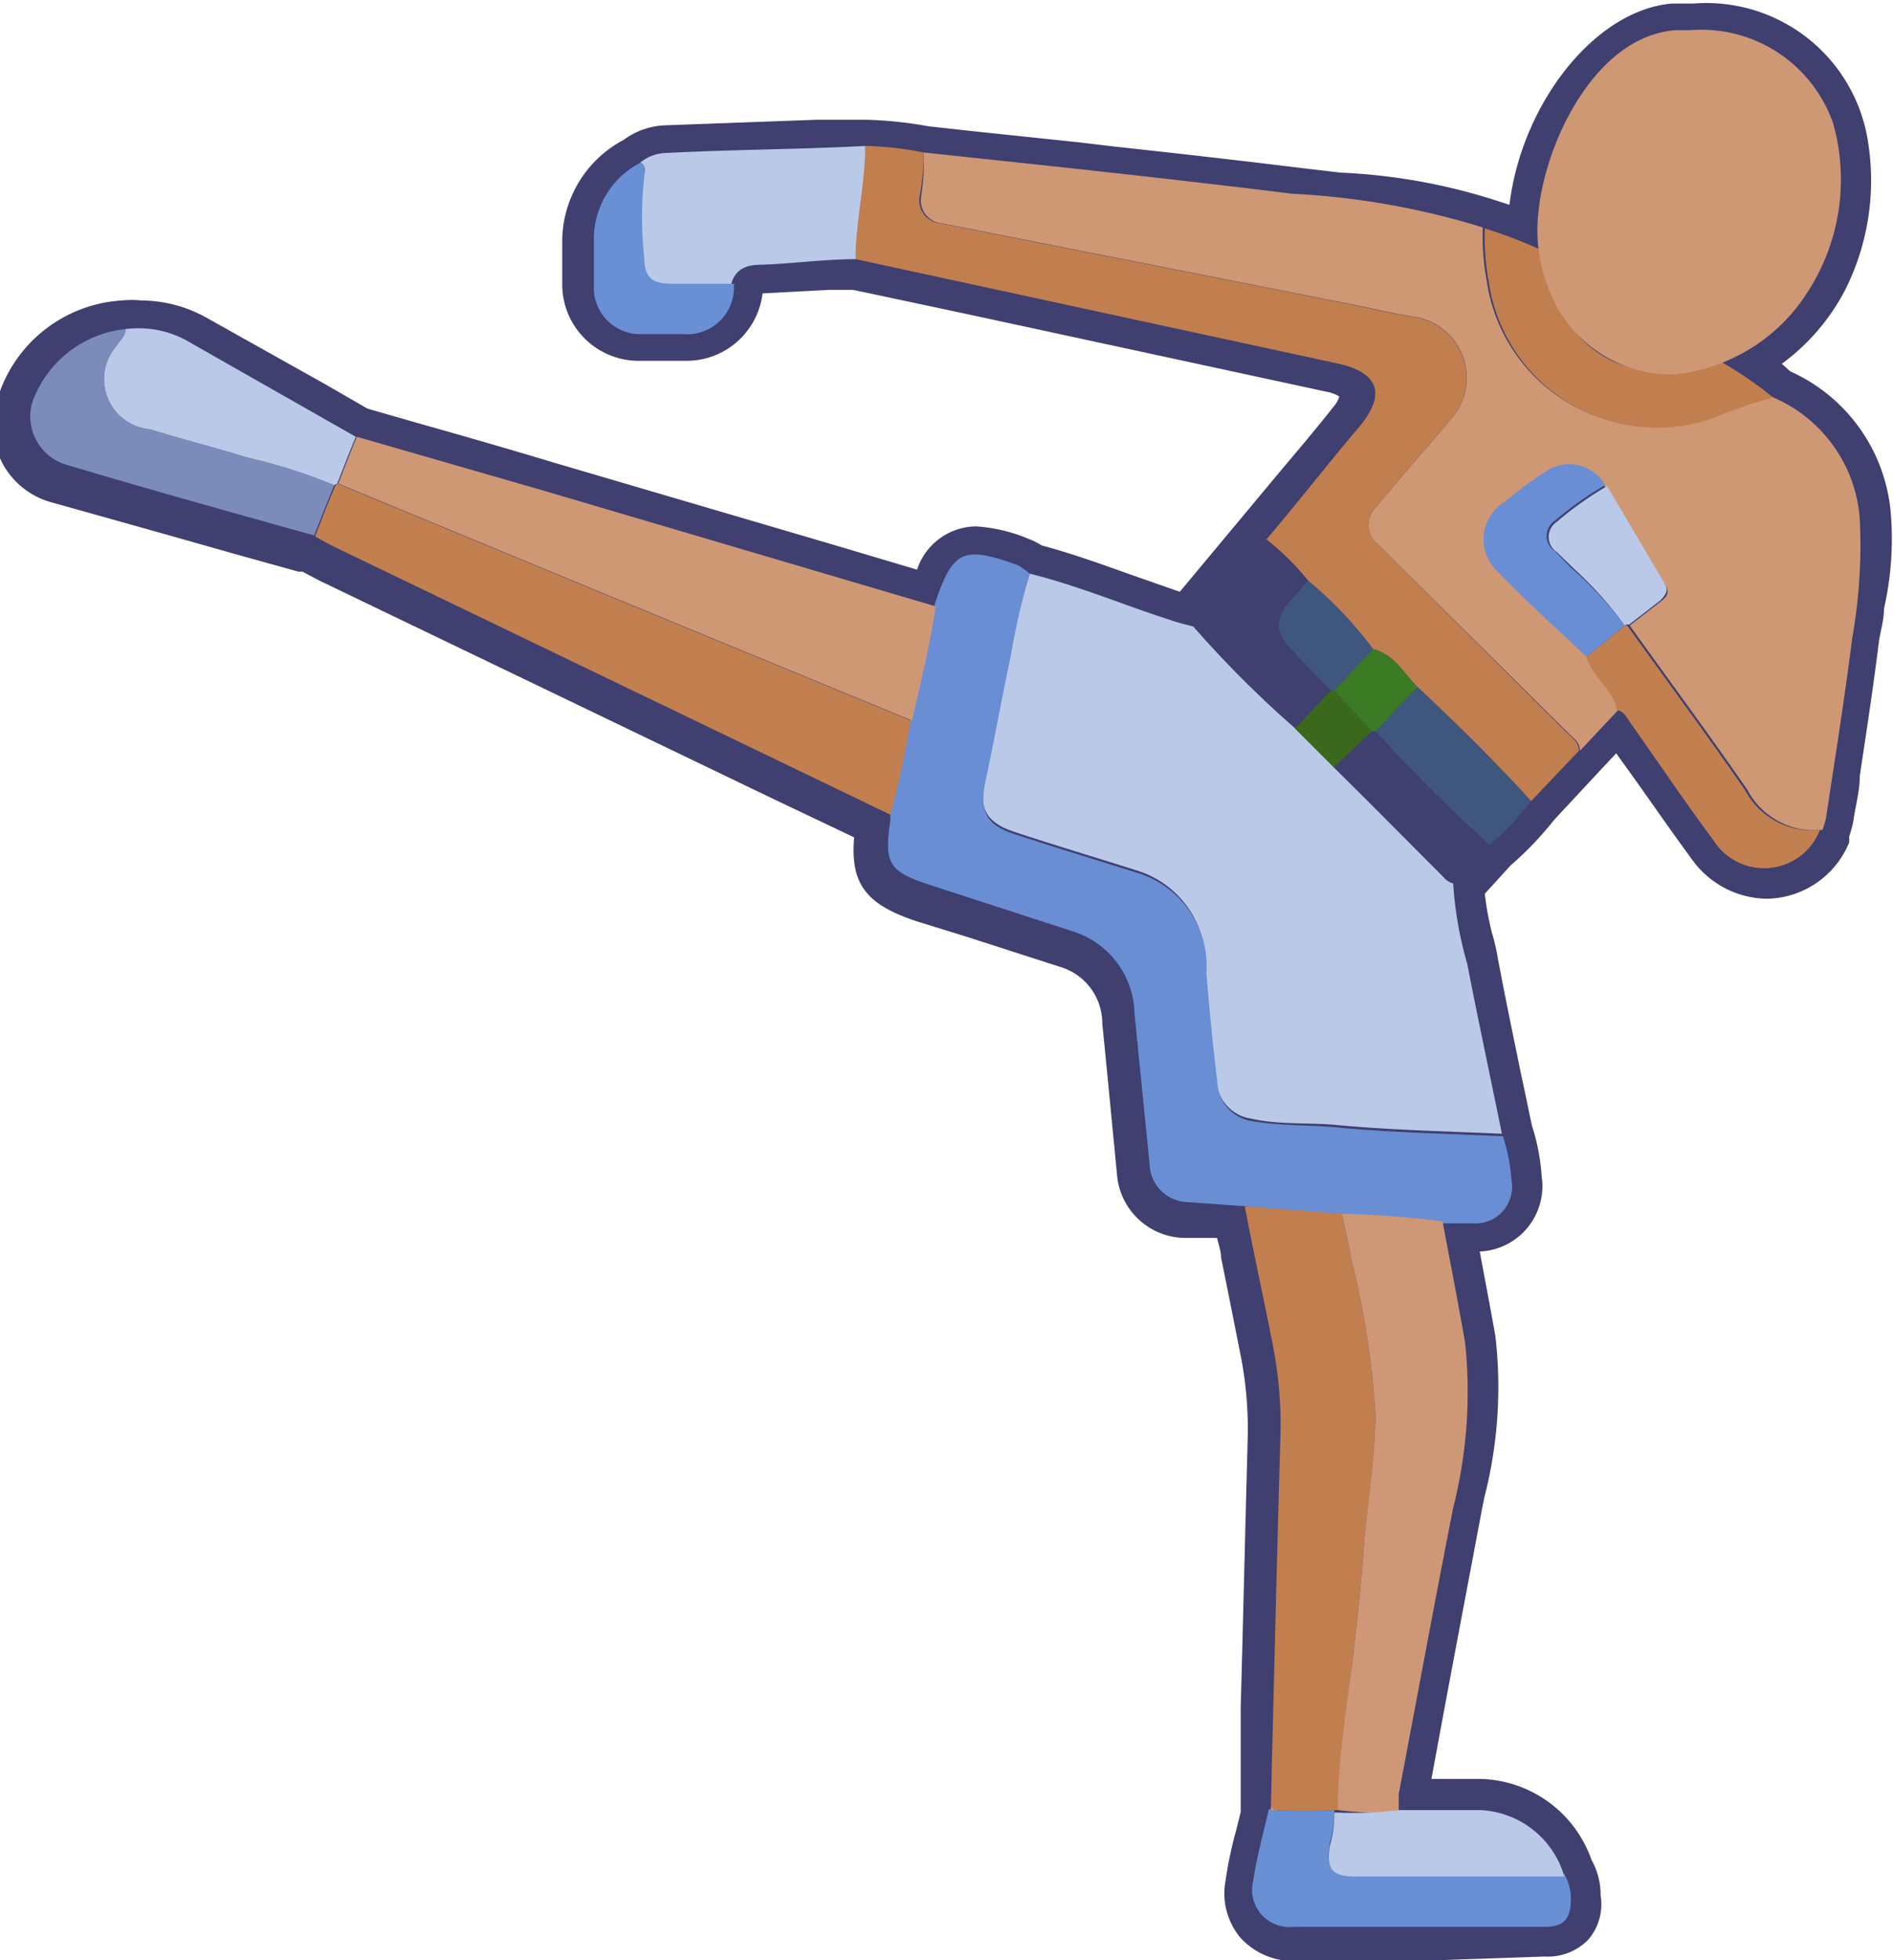
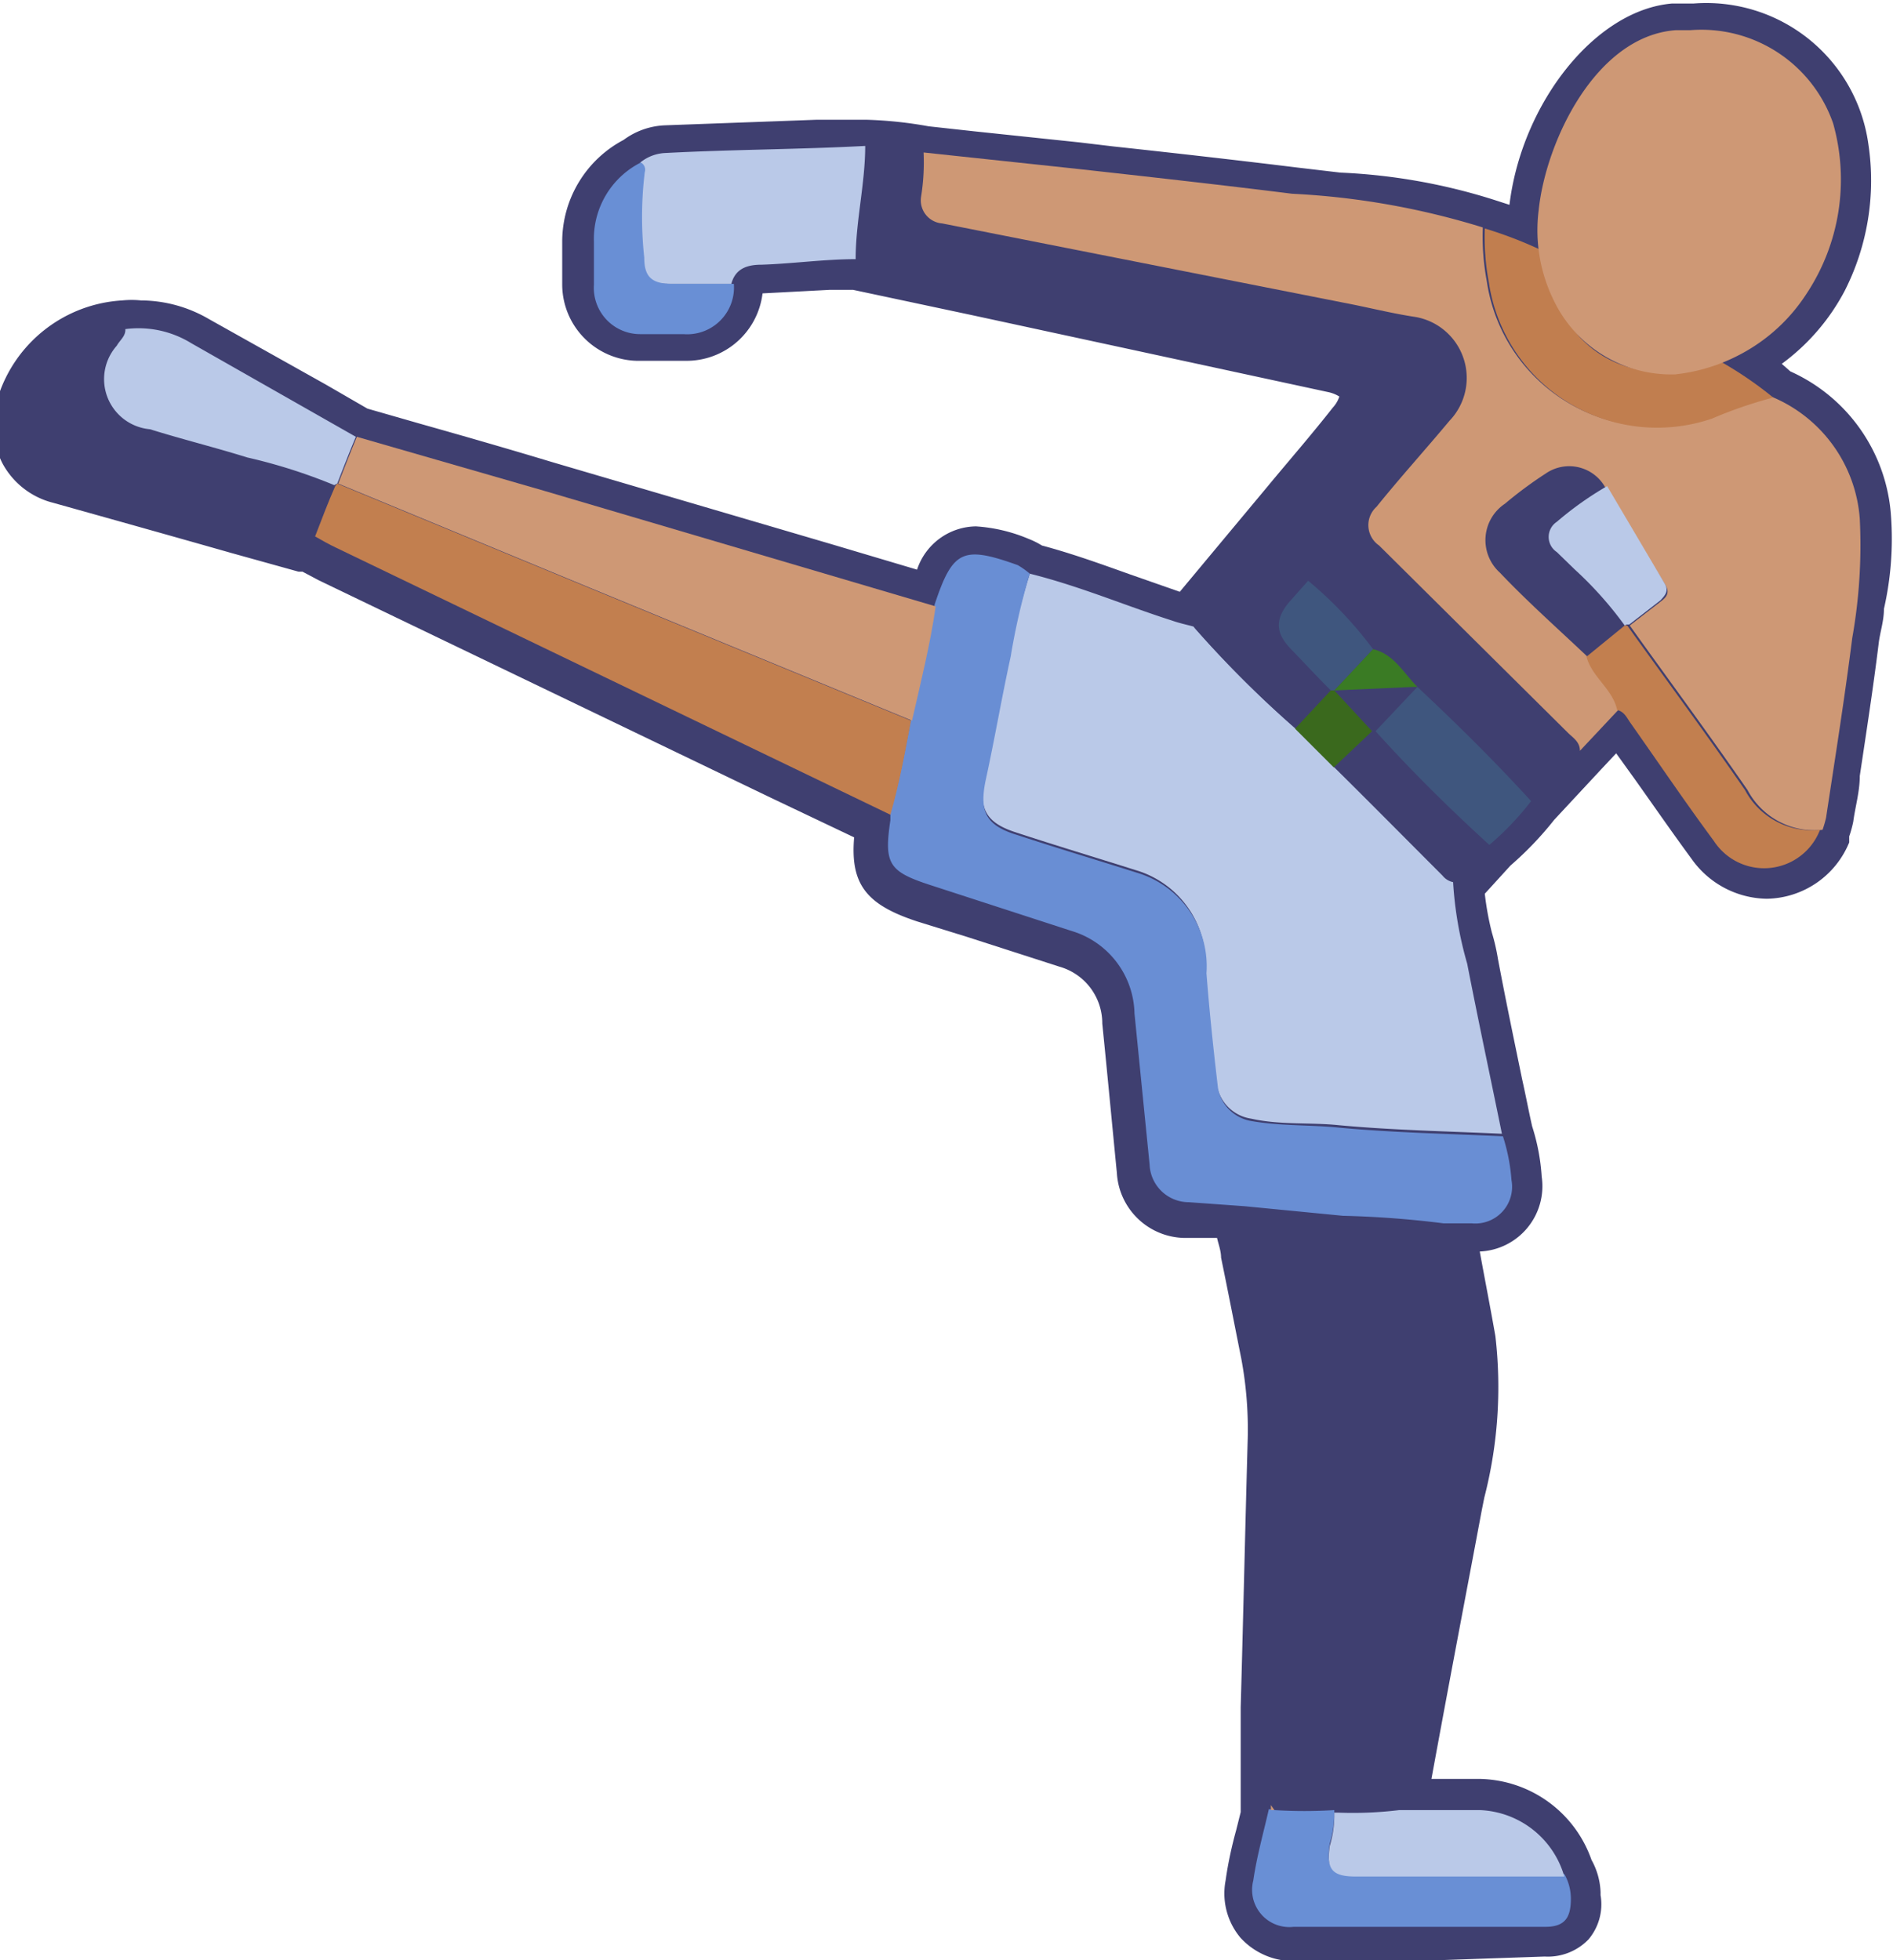
<svg xmlns="http://www.w3.org/2000/svg" viewBox="0 0 37.61 38.95">
  <defs>
    <style>.a{fill:#3f3f70}.b{fill:#ce9875}.c{fill:#bac9e8}.d{fill:#698ed4}.e{fill:#c17e4f}.f{fill:#ce9876}.g{fill:#c27f4f}.i{fill:#698fd5}.j{fill:#3f567e}</style>
  </defs>
  <path class="a" d="M28.09 38.97h-2.35a1.42 1.42 0 0 1-1.1-.47 1.37 1.37 0 0 1-.29-1.13c.05-.36.13-.71.21-1l.09-.36v-2.08c.05-1.78.09-3.57.14-5.36a7.61 7.61 0 0 0-.13-1.58c-.13-.65-.26-1.32-.4-2 0-.13-.05-.26-.08-.39h-.66a1.37 1.37 0 0 1-1.33-1.29c-.08-.82-.16-1.66-.24-2.47l-.05-.5a1.17 1.17 0 0 0-.85-1.13l-1.83-.59-1-.31c-1-.33-1.33-.73-1.25-1.67l-1.64-.78-9-4.33-.32-.17h-.08l-1.33-.37c-1.16-.33-2.37-.67-3.55-1a1.58 1.58 0 0 1-1-.78 1.68 1.68 0 0 1-.09-1.32 2.76 2.76 0 0 1 2.47-1.92 1.83 1.83 0 0 1 .37 0 2.7 2.7 0 0 1 1.35.37l2.32 1.3.83.48 1.08.31c.85.24 1.72.49 2.58.75l5.58 1.64 1.68.5a1.25 1.25 0 0 1 1.17-.86 3.22 3.22 0 0 1 1.05.25 1.56 1.56 0 0 1 .26.13c.6.16 1.18.37 1.74.57l1 .35 1.2-1.44.55-.66c.43-.52.85-1 1.29-1.56a.6.6 0 0 0 .13-.22.69.69 0 0 0-.23-.09L19.3 6.26l-2.35-.5h-.47l-1.33.07a1.52 1.52 0 0 1-1.52 1.34h-.9a1.52 1.52 0 0 1-1.56-1.5v-.89a2.29 2.29 0 0 1 1.22-2 1.48 1.48 0 0 1 .83-.29l3-.11h1a8.15 8.15 0 0 1 1.23.13l.91.1 2.09.22.67.08c1.2.13 2.44.27 3.66.42l.85.1a11.75 11.75 0 0 1 3.05.54l.31.1c.24-2 1.69-3.87 3.23-4h.43a3.25 3.25 0 0 1 3.47 2.79 4.84 4.84 0 0 1-.47 2.92 4.26 4.26 0 0 1-1.25 1.45l.17.15a3.4 3.4 0 0 1 2 2.87 6.27 6.27 0 0 1-.14 1.85c0 .23-.07.44-.1.65-.11.9-.25 1.8-.38 2.67 0 .31-.09.61-.13.91a2.24 2.24 0 0 1-.08.29V16.74a1.8 1.8 0 0 1-1.64 1.12 1.86 1.86 0 0 1-1.49-.79c-.39-.53-.77-1.08-1.14-1.6l-.36-.5-.3.32-.93 1a6.68 6.68 0 0 1-.87.91l-.51.56a5.71 5.71 0 0 0 .14.77 4 4 0 0 1 .12.52c.15.8.32 1.61.48 2.39.07.31.13.63.2.94a4.13 4.13 0 0 1 .19 1 1.3 1.3 0 0 1-1.23 1.49c.1.55.21 1.11.31 1.68a8.79 8.79 0 0 1-.22 3.21l-.05.25c-.29 1.55-.61 3.21-1 5.34h.92a2.4 2.4 0 0 1 2.26 1.61 1.42 1.42 0 0 1 .18.64v.06a1.08 1.08 0 0 1-.24.88 1.12 1.12 0 0 1-.87.34Z" />
  <path class="b" d="m18.35 3.03 3 .32c1.44.16 2.88.32 4.32.5a15.31 15.31 0 0 1 3.79.67 4.83 4.83 0 0 0 .08 1.07 3.38 3.38 0 0 0 4.43 2.71 8.79 8.79 0 0 1 1.22-.42 2.85 2.85 0 0 1 1.76 2.43 10.54 10.54 0 0 1-.15 2.37c-.15 1.19-.34 2.38-.52 3.57a2.17 2.17 0 0 1-.07.24 1.5 1.5 0 0 1-1.49-.79c-.76-1.1-1.56-2.18-2.34-3.27l.62-.48c.12-.09.18-.18.08-.34l-1.19-1.93a.82.82 0 0 0-1.18-.27 8.08 8.08 0 0 0-.81.6.87.87 0 0 0-.1 1.37c.55.58 1.16 1.12 1.74 1.67.11.41.52.64.61 1.06l-.76.81c0-.18-.14-.26-.24-.36l-3.75-3.72a.49.49 0 0 1-.05-.77c.45-.56.94-1.1 1.45-1.71a1.23 1.23 0 0 0-.67-2.06c-.47-.07-.94-.19-1.41-.28l-8-1.58a.46.46 0 0 1-.42-.53 4.3 4.3 0 0 0 .05-.88Z" />
  <path class="c" d="M20.46 11.4c1 .25 1.88.63 2.82.93.14.05.28.08.43.12a21.5 21.5 0 0 0 2 2l.77.77c.73.72 1.45 1.45 2.18 2.18a.36.36 0 0 0 .21.13 7.43 7.43 0 0 0 .28 1.62c.22 1.13.46 2.25.69 3.38-1.08-.05-2.16-.07-3.24-.17-.58-.06-1.16 0-1.74-.13a.81.81 0 0 1-.68-.65c-.09-.76-.17-1.52-.23-2.29a1.94 1.94 0 0 0-1.39-2c-.79-.25-1.59-.49-2.38-.75-.59-.19-.74-.47-.62-1.07.18-.82.32-1.65.5-2.47a13.16 13.16 0 0 1 .4-1.6Z" />
  <path class="d" d="M20.46 11.4a13.16 13.16 0 0 0-.38 1.65c-.18.82-.32 1.65-.5 2.47-.12.6 0 .88.62 1.07.79.26 1.59.5 2.38.75a1.94 1.94 0 0 1 1.39 2c.06.77.14 1.53.23 2.29a.81.81 0 0 0 .68.65c.58.1 1.16.07 1.74.13 1.08.1 2.16.12 3.24.17a3.72 3.72 0 0 1 .17.87.73.73 0 0 1-.79.86h-.56a19.6 19.6 0 0 0-2-.15l-1.95-.19-1.11-.08a.78.78 0 0 1-.78-.75l-.3-3a1.75 1.75 0 0 0-1.25-1.64l-2.8-.91c-.83-.27-.93-.42-.8-1.29v-.15c.18-.62.29-1.24.41-1.87s.36-1.5.47-2.27c.36-1.08.56-1.17 1.65-.78a1.59 1.59 0 0 1 .24.17Z" />
-   <path class="e" d="M18.35 3.03a4.3 4.3 0 0 1-.08.88.46.46 0 0 0 .42.53l8 1.58c.47.09.94.21 1.41.28a1.23 1.23 0 0 1 .7 2.06c-.51.61-1 1.15-1.45 1.71a.49.49 0 0 0 .05.77l3.73 3.72c.1.1.24.18.24.36l-.95 1c-.72-.79-1.48-1.54-2.26-2.27-.27-.27-.46-.65-.88-.75a7.91 7.91 0 0 0-1.29-1.36 5.36 5.36 0 0 0-.83-.82c.64-.75 1.21-1.49 1.83-2.22s.32-1.12-.43-1.28L17 5.15c0-.75.15-1.5.19-2.25a6.44 6.44 0 0 1 1.16.13ZM24.73 23.97l1.93.15c.06.3.14.6.19.91a17.06 17.06 0 0 1 .48 3.11c0 .91-.18 1.8-.24 2.7-.05.73-.14 1.45-.22 2.18-.12 1-.26 2-.29 2.95h-.07a9.4 9.4 0 0 1-1.19 0l-.07-.11c.06-2.45.12-4.91.19-7.36a8.17 8.17 0 0 0-.14-1.71c-.18-.93-.38-1.82-.57-2.82Z" />
  <path class="b" d="M18.59 12.05c-.11.77-.3 1.52-.47 2.27l-6.4-2.64-5-2.07c.12-.31.24-.62.37-.93l3.71 1.07Z" />
-   <path class="f" d="M26.58 35.97c0-1 .17-2 .29-2.95.08-.73.17-1.45.22-2.18.06-.9.23-1.79.24-2.7a17.06 17.06 0 0 0-.48-3.11c-.05-.31-.13-.61-.19-.91a19.6 19.6 0 0 1 2 .15c.15.8.31 1.61.45 2.42a9.39 9.39 0 0 1-.24 3.28c-.37 1.89-.72 3.78-1.08 5.68v.37a7.62 7.62 0 0 1-1.21-.05Z" />
  <path class="g" d="m6.7 9.61 5 2.07 6.4 2.64c-.12.63-.23 1.25-.41 1.87l-11-5.3c-.15-.07-.29-.15-.43-.23.13-.34.26-.68.4-1Z" />
  <path class="c" d="M17.19 2.9c0 .75-.19 1.5-.19 2.25-.62 0-1.25.09-1.87.11-.29 0-.52.08-.6.38h-1.27c-.37 0-.52-.15-.51-.52a7.45 7.45 0 0 1 .05-1.7.16.16 0 0 0-.08-.19.85.85 0 0 1 .51-.19c1.33-.07 2.64-.07 3.96-.14Z" />
-   <path d="M6.64 9.64c-.14.34-.27.68-.4 1-1.65-.46-3.3-.92-4.94-1.41a1 1 0 0 1-.65-1.26 2.21 2.21 0 0 1 1.84-1.43c0 .14-.11.22-.17.33a1 1 0 0 0 .66 1.66c.64.2 1.29.36 1.93.56a10.86 10.86 0 0 1 1.73.55Z" fill="#7b8bba" />
  <path class="i" d="M25.32 35.97a9.4 9.4 0 0 0 1.19 0 2.1 2.1 0 0 1-.09.66c-.07.46 0 .61.51.61h4.15a1 1 0 0 1 .13.49c0 .38-.12.56-.51.56h-5a.74.74 0 0 1-.8-.92c.07-.48.2-.94.31-1.42Z" />
  <path class="c" d="M6.64 9.64a10.86 10.86 0 0 0-1.73-.55c-.64-.2-1.29-.36-1.93-.56a1 1 0 0 1-.66-1.66c.06-.11.18-.19.17-.33a2 2 0 0 1 1.31.28l3.27 1.86c-.13.31-.25.62-.37.93Z" />
  <path class="e" d="M30.62 4.97a3.35 3.35 0 0 0 .75 1.71 2.12 2.12 0 0 0 2.3.57 1.07 1.07 0 0 1 .47-.09 7.46 7.46 0 0 1 1.09.74 8.79 8.79 0 0 0-1.22.42 3.38 3.38 0 0 1-4.43-2.71 4.83 4.83 0 0 1-.08-1.07 8.36 8.36 0 0 1 1.12.43Z" />
  <path class="g" d="M32.13 14.11c-.09-.42-.5-.65-.61-1.06l.76-.62h.05c.78 1.09 1.58 2.17 2.34 3.27a1.5 1.5 0 0 0 1.49.79 1.19 1.19 0 0 1-2.11.22c-.57-.77-1.11-1.57-1.66-2.35-.07-.1-.12-.22-.26-.25Z" />
  <path class="c" d="M31.08 37.29h-4.15c-.47 0-.58-.15-.51-.61a2.1 2.1 0 0 0 .09-.66h.07a7.62 7.62 0 0 0 1.22-.05h1.6a1.82 1.82 0 0 1 1.68 1.32Z" />
  <path class="a" d="M25.16 10.72a5.36 5.36 0 0 1 .83.82l-.39.43c-.31.38-.29.57.05.92s.52.55.79.82l-.71.76a21.5 21.5 0 0 1-2-2Z" />
  <path class="i" d="M12.73 3.23a.16.16 0 0 1 .08.19 7.45 7.45 0 0 0-.01 1.7c0 .37.14.51.51.52h1.27a.93.93 0 0 1-1 1h-.86a.92.92 0 0 1-.92-.98V4.8a1.7 1.7 0 0 1 .93-1.57Z" />
  <path class="j" d="M28.16 13.65c.78.73 1.54 1.48 2.26 2.27a5.7 5.7 0 0 1-.83.87c-.79-.72-1.55-1.47-2.26-2.26Z" />
-   <path class="a" d="M27.33 14.53c.71.79 1.47 1.54 2.26 2.26l-.7.77a.36.36 0 0 1-.21-.13c-.73-.73-1.45-1.46-2.18-2.18l.76-.72h.07Z" />
  <path class="f" d="M25.32 35.97h-.07v-.1Z" />
-   <path class="d" d="m32.28 12.43-.76.62c-.58-.55-1.19-1.09-1.74-1.67a.87.87 0 0 1 .12-1.41 8.08 8.08 0 0 1 .81-.6.82.82 0 0 1 1.18.27 6.61 6.61 0 0 0-1 .71.36.36 0 0 0 0 .6l.31.32a7.35 7.35 0 0 1 1.08 1.16Z" />
  <path class="c" d="M32.28 12.43a7.35 7.35 0 0 0-1-1.12l-.35-.34a.36.36 0 0 1 0-.6 6.61 6.61 0 0 1 1-.71l1.14 1.93c.1.16 0 .25-.08.34l-.62.48h-.05Z" />
  <path d="m27.26 14.53-.76.72-.77-.77.71-.76h.07Z" fill="#3a691d" />
  <path class="j" d="M26.51 13.72h-.07c-.27-.27-.53-.55-.79-.82s-.36-.54-.05-.92l.39-.44a7.91 7.91 0 0 1 1.29 1.36Z" />
-   <path d="m26.51 13.72.77-.82c.42.1.61.48.88.75l-.83.88h-.07Z" fill="#3a7b24" />
+   <path d="m26.51 13.72.77-.82c.42.1.61.48.88.75h-.07Z" fill="#3a7b24" />
  <path class="b" d="M33.28 7.44a3.57 3.57 0 0 0 1.3-.4 3.51 3.51 0 0 0 1.31-1.2 4.11 4.11 0 0 0 .53-3.39A2.77 2.77 0 0 0 33.58.6h-.29c-1.59.12-2.58 2.22-2.72 3.58a3.16 3.16 0 0 0 .3 1.79 2.59 2.59 0 0 0 2.41 1.47Z" />
</svg>